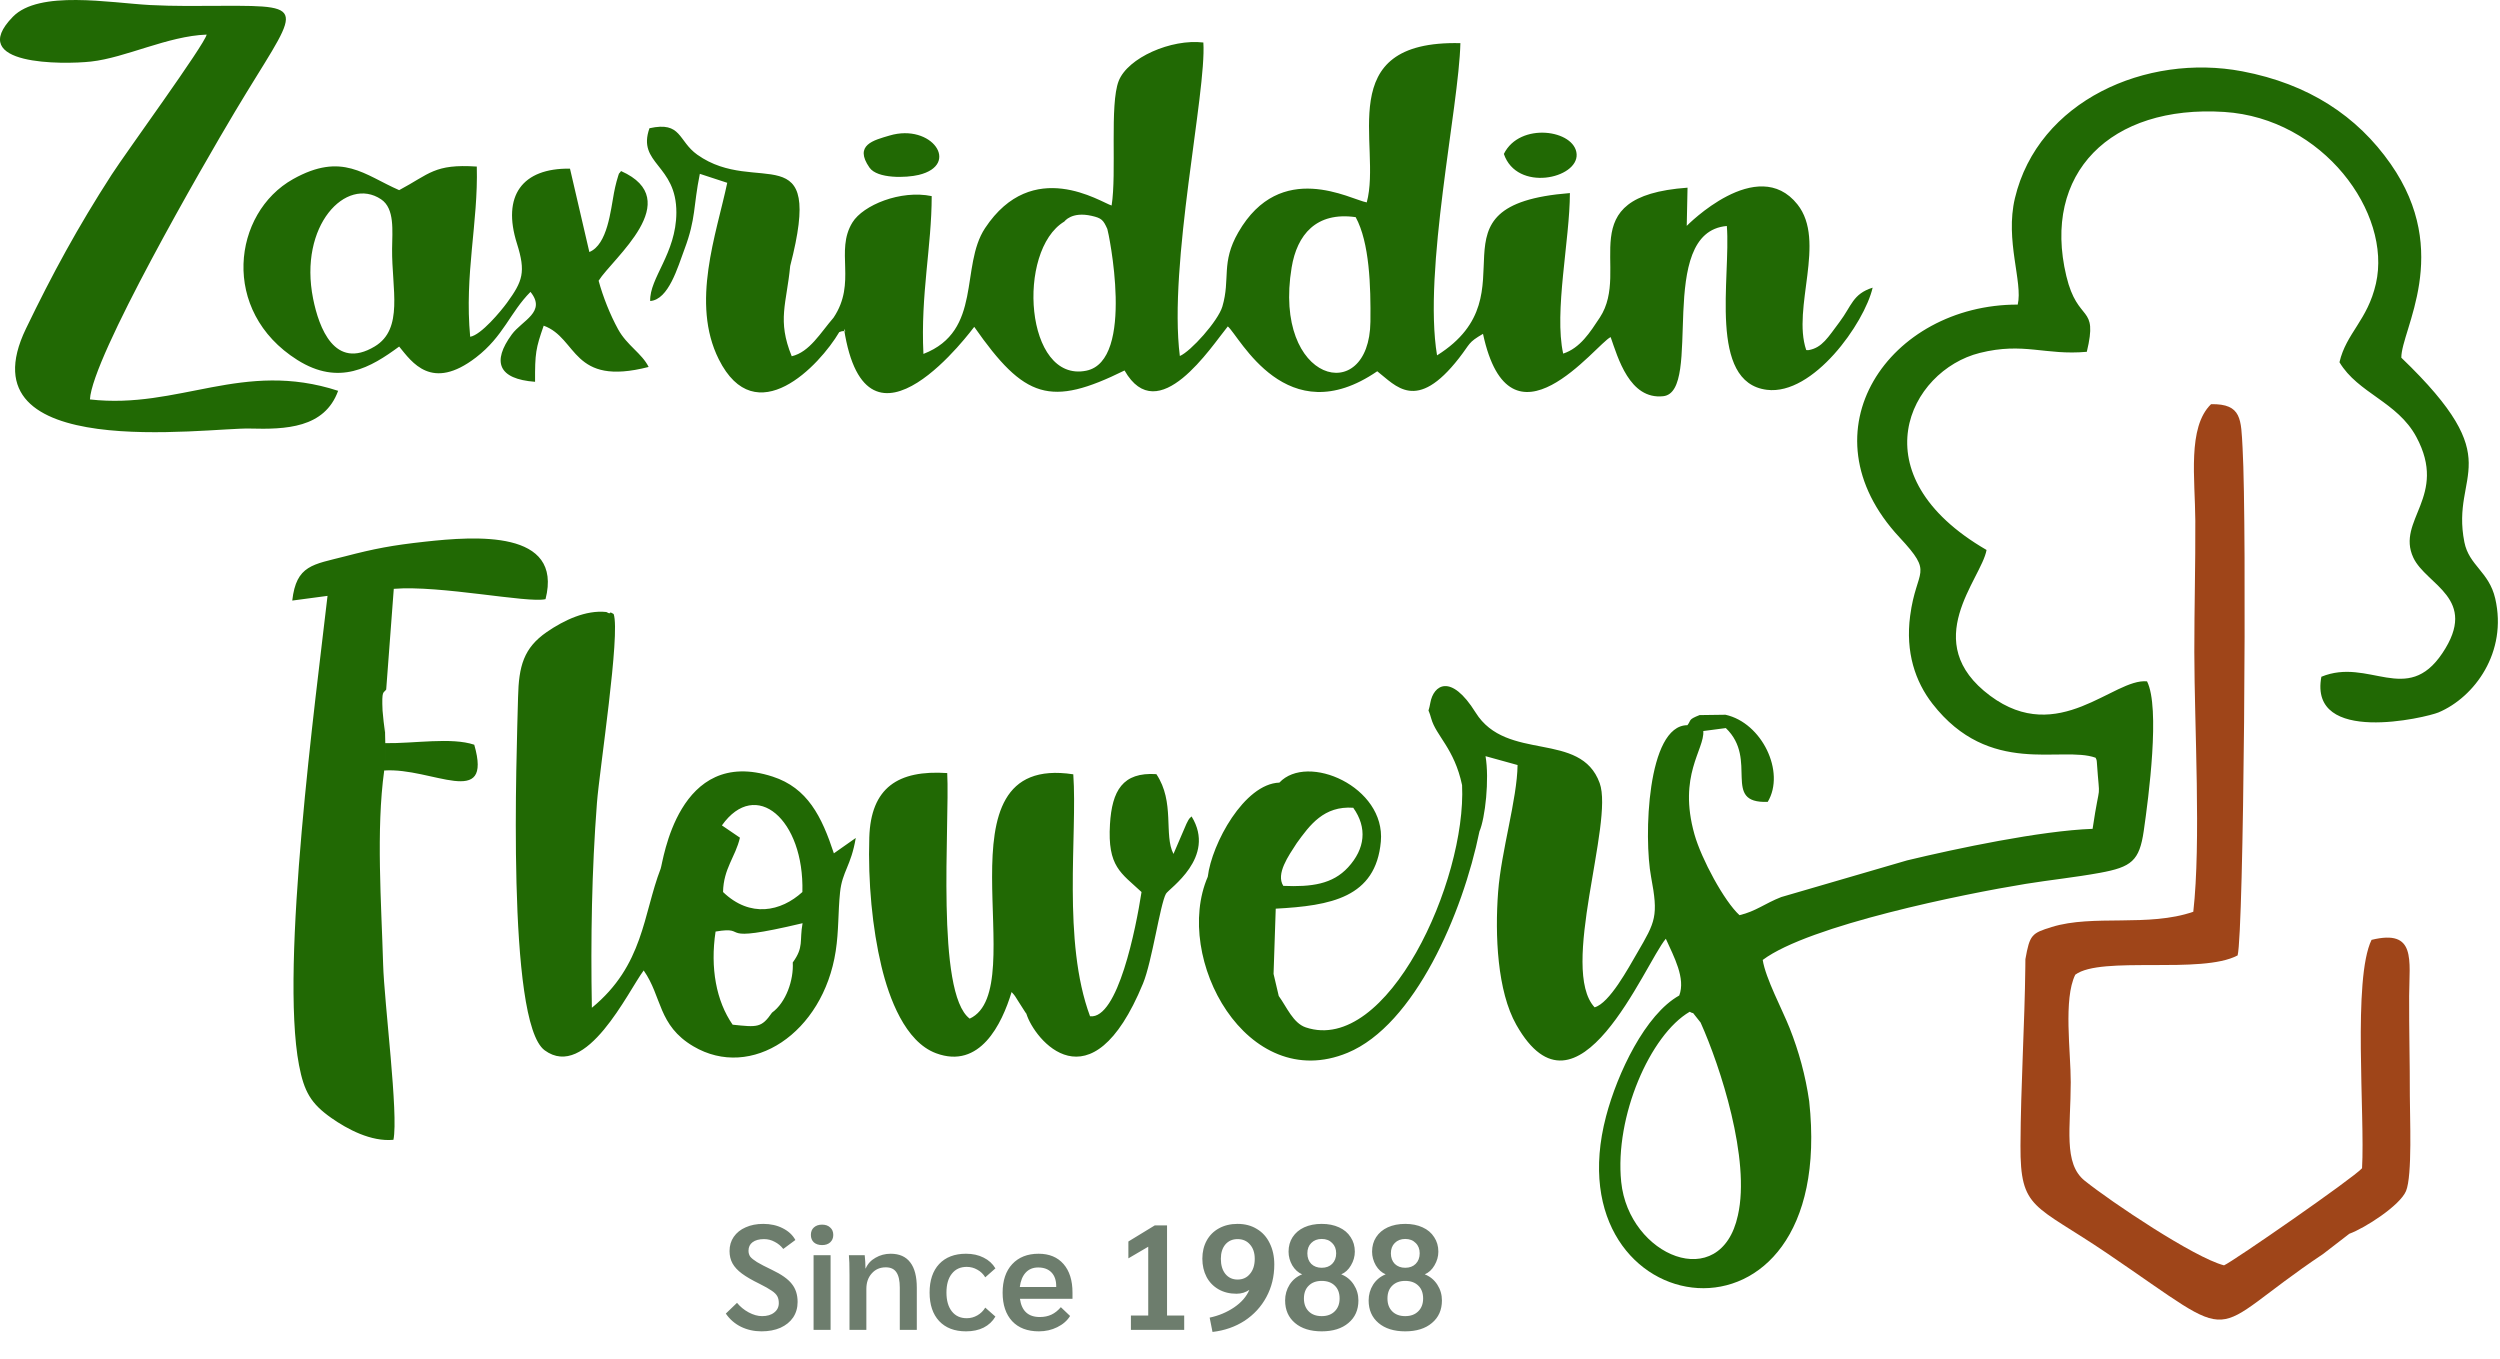
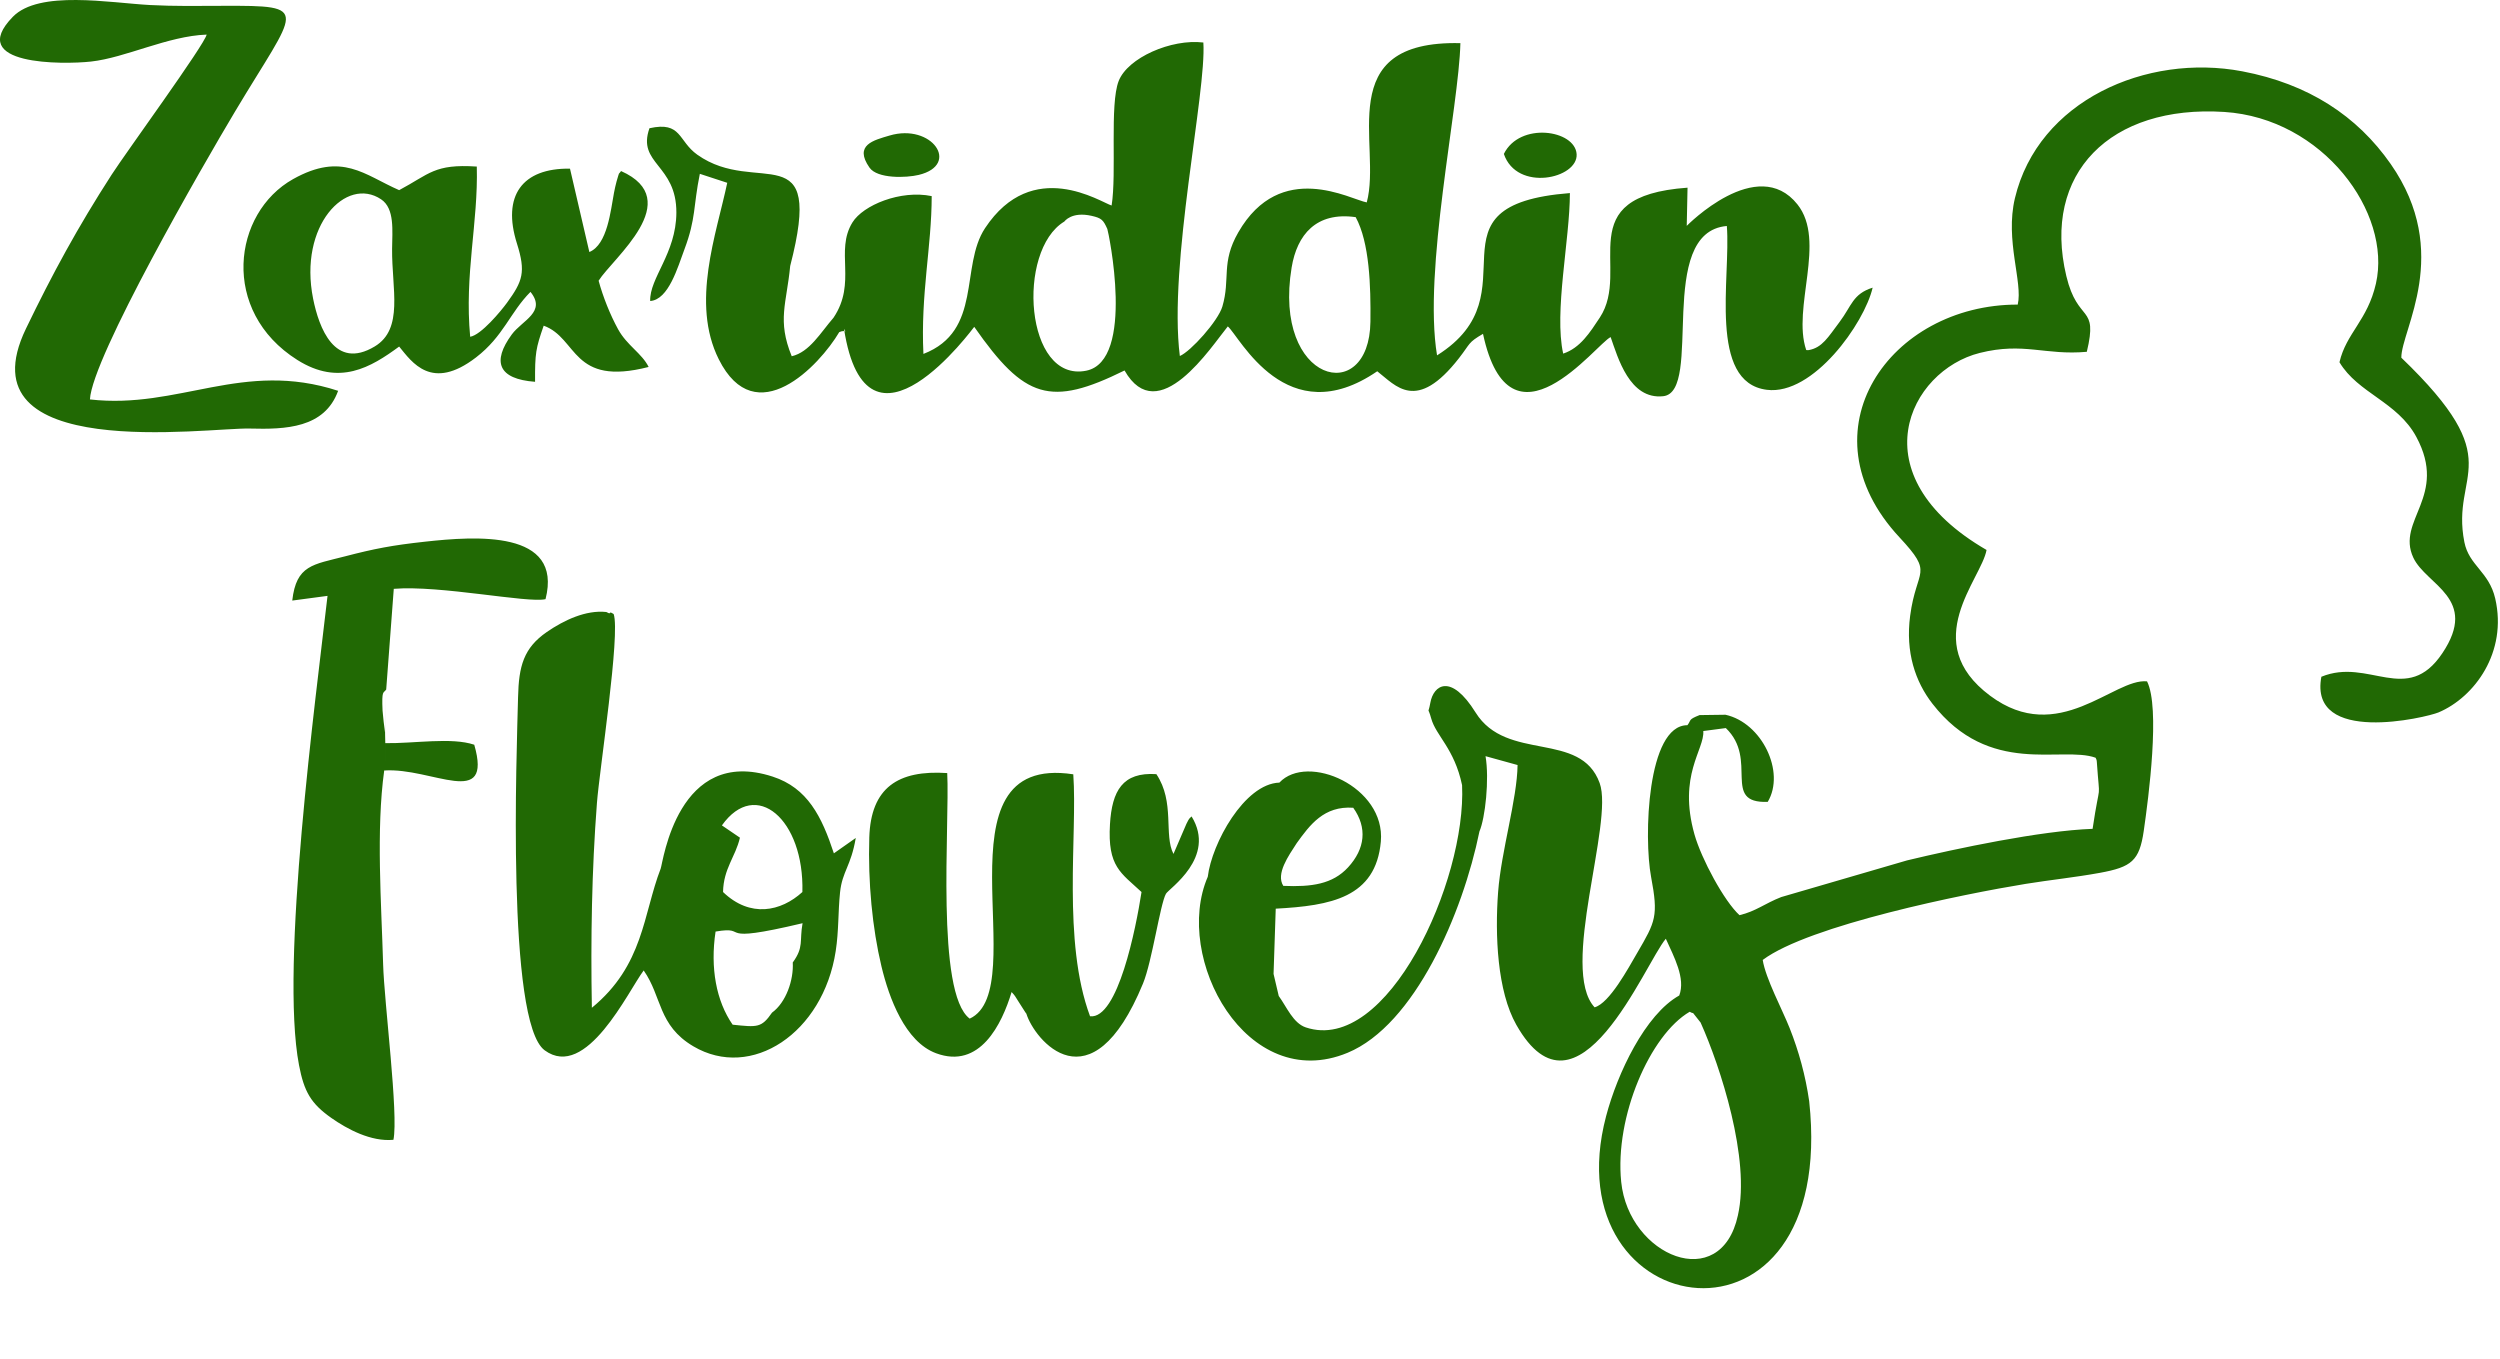
<svg xmlns="http://www.w3.org/2000/svg" width="184" height="100" viewBox="0 0 184 100" fill="none">
  <path fill-rule="evenodd" clip-rule="evenodd" d="M99.778 15.982C100.796 17.848 100.895 21.051 100.863 23.679C100.787 29.959 93.652 28.203 95.065 19.681C95.463 17.279 96.869 15.57 99.778 15.982ZM124.194 53.375C121.217 53.371 120.976 61.649 121.52 64.539C122.065 67.436 121.852 67.815 120.504 70.124C119.84 71.263 118.461 73.834 117.363 74.14C114.762 71.337 118.792 60.553 117.736 57.636C116.329 53.748 110.896 56.117 108.606 52.444C106.779 49.511 105.504 50.426 105.273 51.723C105.098 52.699 105.069 51.902 105.336 52.876C105.689 54.16 107.039 55.081 107.609 57.786C107.939 64.84 102.109 77.623 96.107 75.617C95.173 75.305 94.704 74.117 94.115 73.303L93.734 71.68L93.894 66.878C97.938 66.661 101.26 66.069 101.63 61.94C101.992 57.898 96.22 55.398 94.163 57.6C91.578 57.686 89.185 62.09 88.892 64.529C86.31 70.494 91.758 80.559 99.18 77.486C104.117 75.442 107.657 67.228 108.887 61.194C109.311 60.215 109.626 57.353 109.335 55.654L111.693 56.306C111.661 58.826 110.492 62.617 110.262 65.639C110.02 68.836 110.201 72.953 111.601 75.426C116.1 83.379 121.053 70.924 122.605 69.091C123.198 70.413 124.074 72.002 123.593 73.268C121.093 74.66 119.04 78.991 118.207 82.157C114.144 97.596 135.297 100.804 133.156 81.045C132.884 79.156 132.393 77.373 131.716 75.664C131.181 74.313 129.942 71.998 129.736 70.652C133.145 68.096 144.616 65.78 149.086 65.054C150.896 64.761 152.694 64.579 154.541 64.243C156.88 63.816 157.461 63.359 157.78 61.153C158.138 58.679 159.001 52.085 158.022 50.148C155.575 49.895 151.511 54.957 146.477 51.209C141.167 47.254 145.833 42.632 146.21 40.477C136.677 34.954 140.521 27.276 145.71 25.976C148.954 25.163 150.518 26.169 153.589 25.893C154.443 22.343 152.93 23.856 152.082 20.318C150.272 12.758 155.326 7.703 163.705 8.239C170.964 8.703 176.057 15.656 174.868 20.873C174.25 23.585 172.686 24.509 172.185 26.66C173.551 28.953 176.45 29.564 177.844 32.16C180.2 36.544 176.335 38.287 177.62 41.041C178.567 43.073 182.474 44.024 179.757 48.077C177.146 51.972 174.347 48.37 170.853 49.809C169.899 54.876 178.586 52.81 179.477 52.433C182.132 51.311 184.559 47.996 183.649 44.053C183.19 42.068 181.719 41.629 181.377 39.898C180.349 34.697 184.806 34.073 176.738 26.327C176.718 24.303 180.521 18.613 175.956 12.071C173.487 8.533 169.909 6.176 165.031 5.249C157.976 3.91 150.008 7.412 148.298 14.588C147.558 17.698 148.895 20.775 148.505 22.418C139.097 22.402 132.513 31.722 139.8 39.546C142.381 42.317 141.055 41.767 140.586 45.33C140.234 48.008 140.966 50.172 142.228 51.794C146.434 57.203 151.743 54.868 154.235 55.769C154.276 55.862 154.314 55.901 154.325 56.061C154.551 59.364 154.599 57.083 154.015 61.002C150.182 61.141 143.988 62.453 140.359 63.325L131.098 66.024C129.875 66.503 129.238 67.07 128.027 67.357C126.907 66.338 125.22 63.215 124.712 61.409C123.483 57.047 125.46 55.178 125.363 53.804L127.021 53.586C129.456 55.921 126.667 59.144 130.105 59.018C131.422 56.821 129.68 53.196 126.994 52.605L125.087 52.631C124.224 52.971 124.495 52.989 124.194 53.375ZM124.616 74.565L125.165 75.261C126.613 78.483 128.848 85.331 127.91 89.448C126.65 95.26 119.875 92.455 119.32 86.984C118.831 82.17 121.458 76.156 124.361 74.466C124.473 74.534 124.555 74.56 124.616 74.565ZM110.684 11.33C111.642 14.151 116.15 13.148 116.04 11.348C115.931 9.552 111.853 8.95 110.684 11.33ZM65.466 9.977C64.321 10.318 62.821 10.661 63.996 12.338C64.576 13.167 66.701 13.095 67.62 12.873C70.717 12.123 68.584 9.049 65.466 9.977ZM28.278 56.709C31.792 56.47 36.284 59.613 34.905 54.812C33.236 54.246 30.471 54.73 28.357 54.696L28.342 53.996L28.424 50.749L28.982 43.338C32.391 43.058 38.864 44.409 40.151 44.098C41.461 38.968 34.961 39.465 31.28 39.868C28.868 40.132 27.566 40.381 25.397 40.946C23.042 41.558 21.806 41.576 21.51 44.202L24.106 43.856C23.247 51.367 20.596 71.037 22.008 78.397C22.382 80.349 22.883 81.227 24.398 82.289C25.557 83.101 27.306 84.047 28.956 83.889C29.341 82.037 28.278 73.795 28.198 70.975C28.071 66.502 27.672 61.088 28.278 56.709ZM28.34 53.928L28.398 56.472L28.357 54.696L28.34 53.928ZM95.438 62.057C96.407 60.714 97.441 59.299 99.598 59.451C100.649 60.924 100.471 62.474 99.218 63.837C98.072 65.082 96.52 65.287 94.45 65.2C93.891 64.312 94.83 62.997 95.438 62.057ZM61.348 23.382C60.377 24.502 59.591 25.91 58.271 26.22C57.185 23.563 57.895 22.344 58.158 19.576C60.705 9.732 55.708 14.509 51.319 11.384C49.896 10.371 50.179 8.911 47.801 9.438C46.865 12.075 49.8 12.091 49.781 15.657C49.764 18.661 47.797 20.457 47.854 22.155C49.213 22.058 49.888 19.648 50.374 18.352C51.235 16.059 51.015 15.217 51.508 12.794L53.525 13.454C52.732 17.217 50.829 22.297 52.901 26.441C55.616 31.871 60.318 26.905 61.767 24.445C62.246 24.232 62.313 24.576 62.119 24.202C63.782 34.922 71.665 24.084 71.704 24.056C75.411 29.361 77.297 29.965 82.766 27.267C85.243 31.606 89.15 25.508 90.367 24.023C91.247 24.775 94.684 31.91 101.365 27.325C102.736 28.389 104.24 30.396 107.387 26.353C108.246 25.249 108.025 25.227 109.149 24.571C111.136 33.818 117.507 25.275 118.544 24.81C119.074 26.311 119.934 29.43 122.412 29.161C125.401 28.837 121.81 17.086 127.095 16.633C127.398 20.414 125.696 28.15 130.042 28.69C133.454 29.114 137.219 23.793 137.827 21.171C136.352 21.638 136.289 22.508 135.389 23.701C134.545 24.82 134.118 25.588 133.126 25.766C133.096 25.772 132.998 25.778 132.937 25.763C131.878 22.649 134.437 17.744 132.292 15.044C129.336 11.325 124.146 16.623 124.144 16.624L124.203 13.813C115.427 14.442 120.104 19.802 117.746 23.373C117.029 24.459 116.302 25.617 115.05 26.026C114.367 22.945 115.541 17.655 115.544 14.21C104.425 15.084 113.097 21.552 105.767 26.155C104.727 19.895 107.374 7.892 107.485 3.176C97.946 2.953 101.732 10.681 100.593 14.897C99.414 14.692 94.253 11.685 91.137 17.104C89.849 19.344 90.571 20.509 89.967 22.559C89.652 23.628 87.631 25.873 86.836 26.202C85.982 19.446 88.81 6.747 88.567 3.129C86.208 2.844 83.001 4.248 82.333 5.965C81.663 7.686 82.197 12.736 81.815 15.126C81.031 14.896 75.996 11.505 72.499 16.793C70.641 19.602 72.337 24.359 67.964 26.049C67.75 21.645 68.572 18.154 68.573 14.434C66.285 13.959 63.523 15.099 62.739 16.372C61.437 18.483 63.081 20.795 61.348 23.382ZM75.54 74.605C76.107 76.484 80.281 81.713 84.124 72.39C84.792 70.771 85.38 66.575 85.812 65.784C86.021 65.401 89.556 63.112 87.701 60.089C87.503 60.288 87.557 60.167 87.32 60.636L86.368 62.85C85.639 61.451 86.49 59.031 85.108 56.977C82.62 56.812 81.843 58.203 81.694 60.66C81.504 63.8 82.508 64.242 84.016 65.653C83.606 68.317 82.274 75.028 80.228 74.799C78.17 69.257 79.307 61.447 78.994 56.989C68.463 55.38 76.13 72.767 71.371 74.972C68.855 73.099 69.908 60.686 69.716 56.898C66.096 56.658 64.093 57.967 63.98 61.637C63.878 64.93 64.204 68.321 64.874 71.12C65.431 73.449 66.614 76.671 68.891 77.518C72.114 78.718 73.734 75.394 74.454 73.013C74.751 73.336 74.677 73.284 74.974 73.737L75.427 74.446C75.446 74.474 75.495 74.558 75.54 74.605ZM23.047 21.994C21.959 16.588 25.486 12.949 28.049 14.669C29.066 15.352 28.87 16.989 28.858 18.319C28.831 21.263 29.728 24.207 27.581 25.498C24.627 27.273 23.475 24.119 23.047 21.994ZM29.378 25.506C30.318 26.652 31.76 28.824 35.033 26.308C37.065 24.747 37.532 23.002 39.043 21.483C40.242 22.962 38.427 23.579 37.666 24.619C36.198 26.625 36.663 27.896 39.381 28.101C39.37 25.993 39.434 25.64 40.016 23.97C42.548 24.886 42.048 28.469 47.739 27.008C47.245 26.005 46.148 25.432 45.491 24.233C44.905 23.165 44.377 21.84 44.058 20.661C45.092 19.007 50.519 14.733 45.709 12.589C45.48 12.931 45.636 12.498 45.378 13.359C45.319 13.555 45.231 13.976 45.19 14.189C44.944 15.477 44.714 18.002 43.376 18.549L41.951 12.412C38.425 12.364 36.936 14.415 38.049 17.931C38.71 20.023 38.473 20.689 37.32 22.276C36.873 22.891 35.411 24.657 34.605 24.786C34.174 20.183 35.204 16.39 35.092 12.259C31.963 12.05 31.614 12.806 29.378 13.995C26.816 12.878 25.19 11.16 21.575 13.18C17.123 15.669 16.184 22.899 21.886 26.494C24.966 28.436 27.292 27.041 29.378 25.506ZM15.209 2.546C15.077 3.262 9.271 11.222 8.219 12.853C5.715 16.734 3.847 20.175 1.912 24.186C-2.891 34.139 15.291 31.459 18.382 31.541C21.02 31.612 23.887 31.518 24.886 28.764C17.87 26.476 13.162 30.147 6.619 29.398C6.774 26.318 14.932 12.171 17.289 8.225C21.876 0.543 23.013 0.404 16.381 0.429C14.578 0.436 12.856 0.466 11.049 0.371C8.088 0.213 2.881 -0.747 0.948 1.234C-2.565 4.83 4.67 4.754 6.693 4.531C9.245 4.251 12.347 2.65 15.209 2.546ZM28.34 53.928C28.295 53.639 28.167 52.562 28.156 52.304C28.087 50.748 28.216 51.052 28.424 50.749L28.34 53.928ZM58.347 70.838C58.421 72.135 57.85 73.786 56.821 74.53C56.041 75.657 55.746 75.608 53.922 75.417C52.718 73.683 52.261 71.245 52.666 68.563C55.312 68.11 52.36 69.541 59.069 67.948C58.828 69.27 59.182 69.69 58.347 70.838ZM53.132 60.749C55.63 57.236 59.198 60.304 59.056 65.653C57.478 67.092 55.214 67.575 53.216 65.653C53.25 63.915 54.129 63.076 54.459 61.653L53.132 60.749ZM47.375 71.425C48.735 73.362 48.416 75.462 51.028 77.007C55.298 79.533 60.582 76.036 61.508 70.002C61.741 68.492 61.674 67.159 61.828 65.675C61.991 64.123 62.632 63.759 62.984 61.674L61.373 62.806C60.477 60.084 59.433 57.992 56.867 57.158C49.871 54.884 48.801 63.474 48.626 63.929C47.326 67.297 47.382 71.039 43.561 74.172C43.47 69.078 43.554 64.064 43.935 59.094C44.122 56.653 45.671 46.634 45.165 45.193C45.078 45.156 44.941 45.024 44.892 45.112C44.844 45.199 44.685 45.05 44.617 45.043C43.124 44.884 41.509 45.643 40.247 46.514C38.54 47.691 38.182 49.024 38.129 51.308C38.038 55.237 37.259 75.222 40.087 77.302C43.147 79.553 46.237 72.943 47.375 71.425ZM78.337 16.304C78.346 16.298 78.862 15.549 80.347 15.887C81.081 16.054 81.202 16.19 81.499 16.851C81.573 17.015 83.582 26.553 79.945 27.284C75.439 28.191 74.787 18.434 78.337 16.304Z" fill="#216904" />
-   <path fill-rule="evenodd" clip-rule="evenodd" d="M149.069 70.595L149.064 71.157C149.02 75.346 148.727 79.893 148.707 84.321C148.686 89.064 149.71 88.598 155.088 92.246C165.3 99.174 162.011 98.297 170.984 92.29L172.91 90.805C174.074 90.382 176.636 88.724 177.082 87.663C177.558 86.531 177.362 82.142 177.364 80.649C177.369 78.198 177.302 75.766 177.313 73.313C177.326 70.649 177.852 68.365 174.546 69.174C173.148 72.052 174.071 82.068 173.847 85.982C173.241 86.684 164.327 92.861 163.688 93.13C161.489 92.561 155.375 88.458 153.436 86.902C151.843 85.624 152.405 83.002 152.407 79.65C152.41 77.389 151.854 73.536 152.74 71.738C154.633 70.328 162.033 71.734 164.689 70.318C165.143 68.571 165.383 38.776 165.054 32.975C164.935 30.881 165.013 29.708 162.734 29.747C160.98 31.453 161.561 35.255 161.575 38.324C161.59 41.548 161.499 44.761 161.502 47.989C161.508 53.471 162.004 61.981 161.427 67.105C158.12 68.253 154.055 67.284 151.013 68.226C149.527 68.686 149.392 68.791 149.069 70.595Z" fill="#9F4519" />
-   <path d="M56.045 97.987C55.496 97.987 54.991 97.874 54.529 97.647C54.075 97.42 53.706 97.098 53.42 96.68L54.244 95.889C54.478 96.175 54.764 96.409 55.101 96.592C55.445 96.775 55.775 96.867 56.089 96.867C56.463 96.867 56.76 96.779 56.979 96.603C57.206 96.428 57.32 96.197 57.32 95.911C57.32 95.706 57.283 95.538 57.21 95.406C57.137 95.267 57.001 95.131 56.803 94.999C56.606 94.86 56.302 94.688 55.892 94.483C55.35 94.219 54.921 93.97 54.606 93.736C54.291 93.502 54.061 93.253 53.914 92.989C53.768 92.725 53.694 92.421 53.694 92.077C53.694 91.682 53.797 91.334 54.002 91.034C54.215 90.726 54.508 90.492 54.881 90.331C55.255 90.162 55.687 90.078 56.177 90.078C56.712 90.078 57.188 90.184 57.605 90.396C58.03 90.609 58.342 90.898 58.539 91.264L57.649 91.923C57.474 91.696 57.261 91.521 57.012 91.396C56.77 91.264 56.511 91.198 56.232 91.198C55.873 91.198 55.591 91.275 55.386 91.429C55.189 91.576 55.09 91.784 55.09 92.055C55.09 92.224 55.134 92.37 55.222 92.495C55.317 92.612 55.482 92.744 55.716 92.89C55.958 93.037 56.324 93.227 56.815 93.461C57.51 93.791 57.997 94.135 58.276 94.494C58.561 94.846 58.704 95.289 58.704 95.823C58.704 96.255 58.594 96.636 58.374 96.966C58.155 97.288 57.843 97.541 57.441 97.724C57.038 97.9 56.573 97.987 56.045 97.987ZM60.505 91.638C60.256 91.638 60.055 91.572 59.901 91.44C59.754 91.301 59.681 91.118 59.681 90.891C59.681 90.656 59.754 90.473 59.901 90.341C60.055 90.202 60.256 90.133 60.505 90.133C60.754 90.133 60.952 90.202 61.098 90.341C61.252 90.473 61.329 90.656 61.329 90.891C61.329 91.118 61.252 91.301 61.098 91.44C60.952 91.572 60.754 91.638 60.505 91.638ZM59.879 92.385H61.131V97.878H59.879V92.385ZM62.523 93.813C62.523 93.132 62.508 92.656 62.479 92.385H63.643C63.68 92.729 63.698 93.051 63.698 93.352H63.72C63.859 93.022 64.097 92.762 64.434 92.572C64.771 92.374 65.145 92.275 65.555 92.275C66.192 92.275 66.672 92.487 66.994 92.912C67.316 93.33 67.477 93.952 67.477 94.78V97.878H66.225V94.769C66.225 94.256 66.141 93.879 65.972 93.637C65.811 93.395 65.551 93.275 65.192 93.275C64.768 93.275 64.423 93.425 64.16 93.725C63.896 94.018 63.764 94.399 63.764 94.868V97.878H62.523V93.813ZM71.098 97.987C70.256 97.987 69.597 97.735 69.121 97.23C68.652 96.724 68.418 96.025 68.418 95.131C68.418 94.238 68.652 93.538 69.121 93.033C69.597 92.528 70.256 92.275 71.098 92.275C71.589 92.275 72.021 92.37 72.394 92.561C72.768 92.744 73.057 93.007 73.262 93.352L72.515 94.011C72.369 93.769 72.175 93.582 71.933 93.45C71.691 93.311 71.431 93.242 71.153 93.242C70.684 93.242 70.318 93.41 70.055 93.747C69.791 94.077 69.659 94.538 69.659 95.131C69.659 95.717 69.791 96.179 70.055 96.516C70.318 96.852 70.684 97.021 71.153 97.021C71.431 97.021 71.691 96.951 71.933 96.812C72.175 96.673 72.369 96.483 72.515 96.241L73.262 96.9C73.057 97.251 72.768 97.522 72.394 97.713C72.028 97.896 71.596 97.987 71.098 97.987ZM78.935 95.593H75.068C75.192 96.486 75.679 96.933 76.529 96.933C76.851 96.933 77.137 96.874 77.386 96.757C77.635 96.64 77.865 96.457 78.078 96.208L78.759 96.856C78.546 97.2 78.231 97.475 77.814 97.68C77.404 97.885 76.954 97.987 76.463 97.987C75.621 97.987 74.965 97.739 74.496 97.24C74.028 96.735 73.793 96.036 73.793 95.142C73.793 94.249 74.028 93.549 74.496 93.044C74.972 92.531 75.621 92.275 76.441 92.275C77.225 92.275 77.836 92.528 78.275 93.033C78.715 93.538 78.935 94.238 78.935 95.131V95.593ZM77.737 94.659C77.737 94.227 77.62 93.89 77.386 93.648C77.151 93.406 76.825 93.286 76.408 93.286C76.027 93.286 75.719 93.414 75.485 93.67C75.258 93.919 75.115 94.271 75.057 94.725H77.737V94.659ZM83.235 96.823H84.51V91.759L83.049 92.615V91.374L84.993 90.188H85.894V96.823H87.157V97.878H83.235V96.823ZM89.031 96.977C89.69 96.838 90.287 96.589 90.822 96.23C91.364 95.864 91.741 95.431 91.953 94.933C91.836 95.014 91.693 95.084 91.525 95.142C91.356 95.194 91.184 95.219 91.008 95.219C90.503 95.219 90.06 95.109 89.679 94.89C89.298 94.67 89.005 94.366 88.8 93.978C88.595 93.582 88.493 93.135 88.493 92.638C88.493 92.139 88.599 91.696 88.811 91.308C89.024 90.92 89.324 90.62 89.712 90.407C90.108 90.188 90.565 90.078 91.085 90.078C91.627 90.078 92.1 90.202 92.503 90.451C92.913 90.693 93.228 91.041 93.447 91.495C93.674 91.949 93.788 92.473 93.788 93.066C93.788 93.945 93.594 94.743 93.206 95.461C92.825 96.171 92.29 96.754 91.602 97.208C90.913 97.654 90.126 97.929 89.24 98.031L89.031 96.977ZM91.085 94.175C91.466 94.175 91.77 94.036 91.997 93.758C92.232 93.48 92.349 93.11 92.349 92.648C92.349 92.209 92.232 91.858 91.997 91.594C91.77 91.33 91.466 91.198 91.085 91.198C90.712 91.198 90.412 91.33 90.185 91.594C89.965 91.858 89.855 92.209 89.855 92.648C89.855 93.11 89.965 93.48 90.185 93.758C90.412 94.036 90.712 94.175 91.085 94.175ZM97.277 97.987C96.449 97.987 95.793 97.782 95.31 97.372C94.827 96.962 94.585 96.409 94.585 95.713C94.585 95.289 94.695 94.901 94.915 94.549C95.142 94.198 95.449 93.945 95.838 93.791C95.544 93.666 95.303 93.447 95.112 93.132C94.929 92.81 94.838 92.473 94.838 92.121C94.838 91.718 94.937 91.363 95.134 91.056C95.34 90.741 95.625 90.499 95.991 90.331C96.365 90.162 96.793 90.078 97.277 90.078C97.76 90.078 98.185 90.162 98.551 90.331C98.924 90.499 99.21 90.741 99.408 91.056C99.613 91.363 99.715 91.718 99.715 92.121C99.715 92.473 99.62 92.81 99.43 93.132C99.247 93.447 99.009 93.666 98.716 93.791C99.104 93.945 99.412 94.198 99.638 94.549C99.866 94.901 99.979 95.289 99.979 95.713C99.979 96.409 99.734 96.962 99.243 97.372C98.76 97.782 98.104 97.987 97.277 97.987ZM97.277 93.308C97.599 93.308 97.855 93.212 98.046 93.022C98.243 92.824 98.342 92.564 98.342 92.242C98.342 91.927 98.243 91.674 98.046 91.484C97.855 91.286 97.599 91.187 97.277 91.187C96.962 91.187 96.705 91.286 96.508 91.484C96.317 91.674 96.222 91.927 96.222 92.242C96.222 92.564 96.317 92.824 96.508 93.022C96.705 93.212 96.962 93.308 97.277 93.308ZM97.277 96.867C97.679 96.867 97.998 96.75 98.232 96.516C98.474 96.281 98.595 95.966 98.595 95.571C98.595 95.168 98.478 94.853 98.243 94.626C98.009 94.392 97.687 94.274 97.277 94.274C96.874 94.274 96.555 94.392 96.321 94.626C96.087 94.853 95.969 95.168 95.969 95.571C95.969 95.966 96.087 96.281 96.321 96.516C96.555 96.75 96.874 96.867 97.277 96.867ZM103.424 97.987C102.596 97.987 101.941 97.782 101.457 97.372C100.974 96.962 100.732 96.409 100.732 95.713C100.732 95.289 100.842 94.901 101.062 94.549C101.289 94.198 101.597 93.945 101.985 93.791C101.692 93.666 101.45 93.447 101.26 93.132C101.077 92.81 100.985 92.473 100.985 92.121C100.985 91.718 101.084 91.363 101.282 91.056C101.487 90.741 101.772 90.499 102.139 90.331C102.512 90.162 102.941 90.078 103.424 90.078C103.907 90.078 104.332 90.162 104.698 90.331C105.072 90.499 105.357 90.741 105.555 91.056C105.76 91.363 105.863 91.718 105.863 92.121C105.863 92.473 105.767 92.81 105.577 93.132C105.394 93.447 105.156 93.666 104.863 93.791C105.251 93.945 105.559 94.198 105.786 94.549C106.013 94.901 106.126 95.289 106.126 95.713C106.126 96.409 105.881 96.962 105.39 97.372C104.907 97.782 104.251 97.987 103.424 97.987ZM103.424 93.308C103.746 93.308 104.002 93.212 104.193 93.022C104.391 92.824 104.489 92.564 104.489 92.242C104.489 91.927 104.391 91.674 104.193 91.484C104.002 91.286 103.746 91.187 103.424 91.187C103.109 91.187 102.853 91.286 102.655 91.484C102.464 91.674 102.369 91.927 102.369 92.242C102.369 92.564 102.464 92.824 102.655 93.022C102.853 93.212 103.109 93.308 103.424 93.308ZM103.424 96.867C103.827 96.867 104.145 96.75 104.38 96.516C104.621 96.281 104.742 95.966 104.742 95.571C104.742 95.168 104.625 94.853 104.391 94.626C104.156 94.392 103.834 94.274 103.424 94.274C103.021 94.274 102.702 94.392 102.468 94.626C102.234 94.853 102.117 95.168 102.117 95.571C102.117 95.966 102.234 96.281 102.468 96.516C102.702 96.75 103.021 96.867 103.424 96.867Z" fill="#6D7D6D" />
</svg>